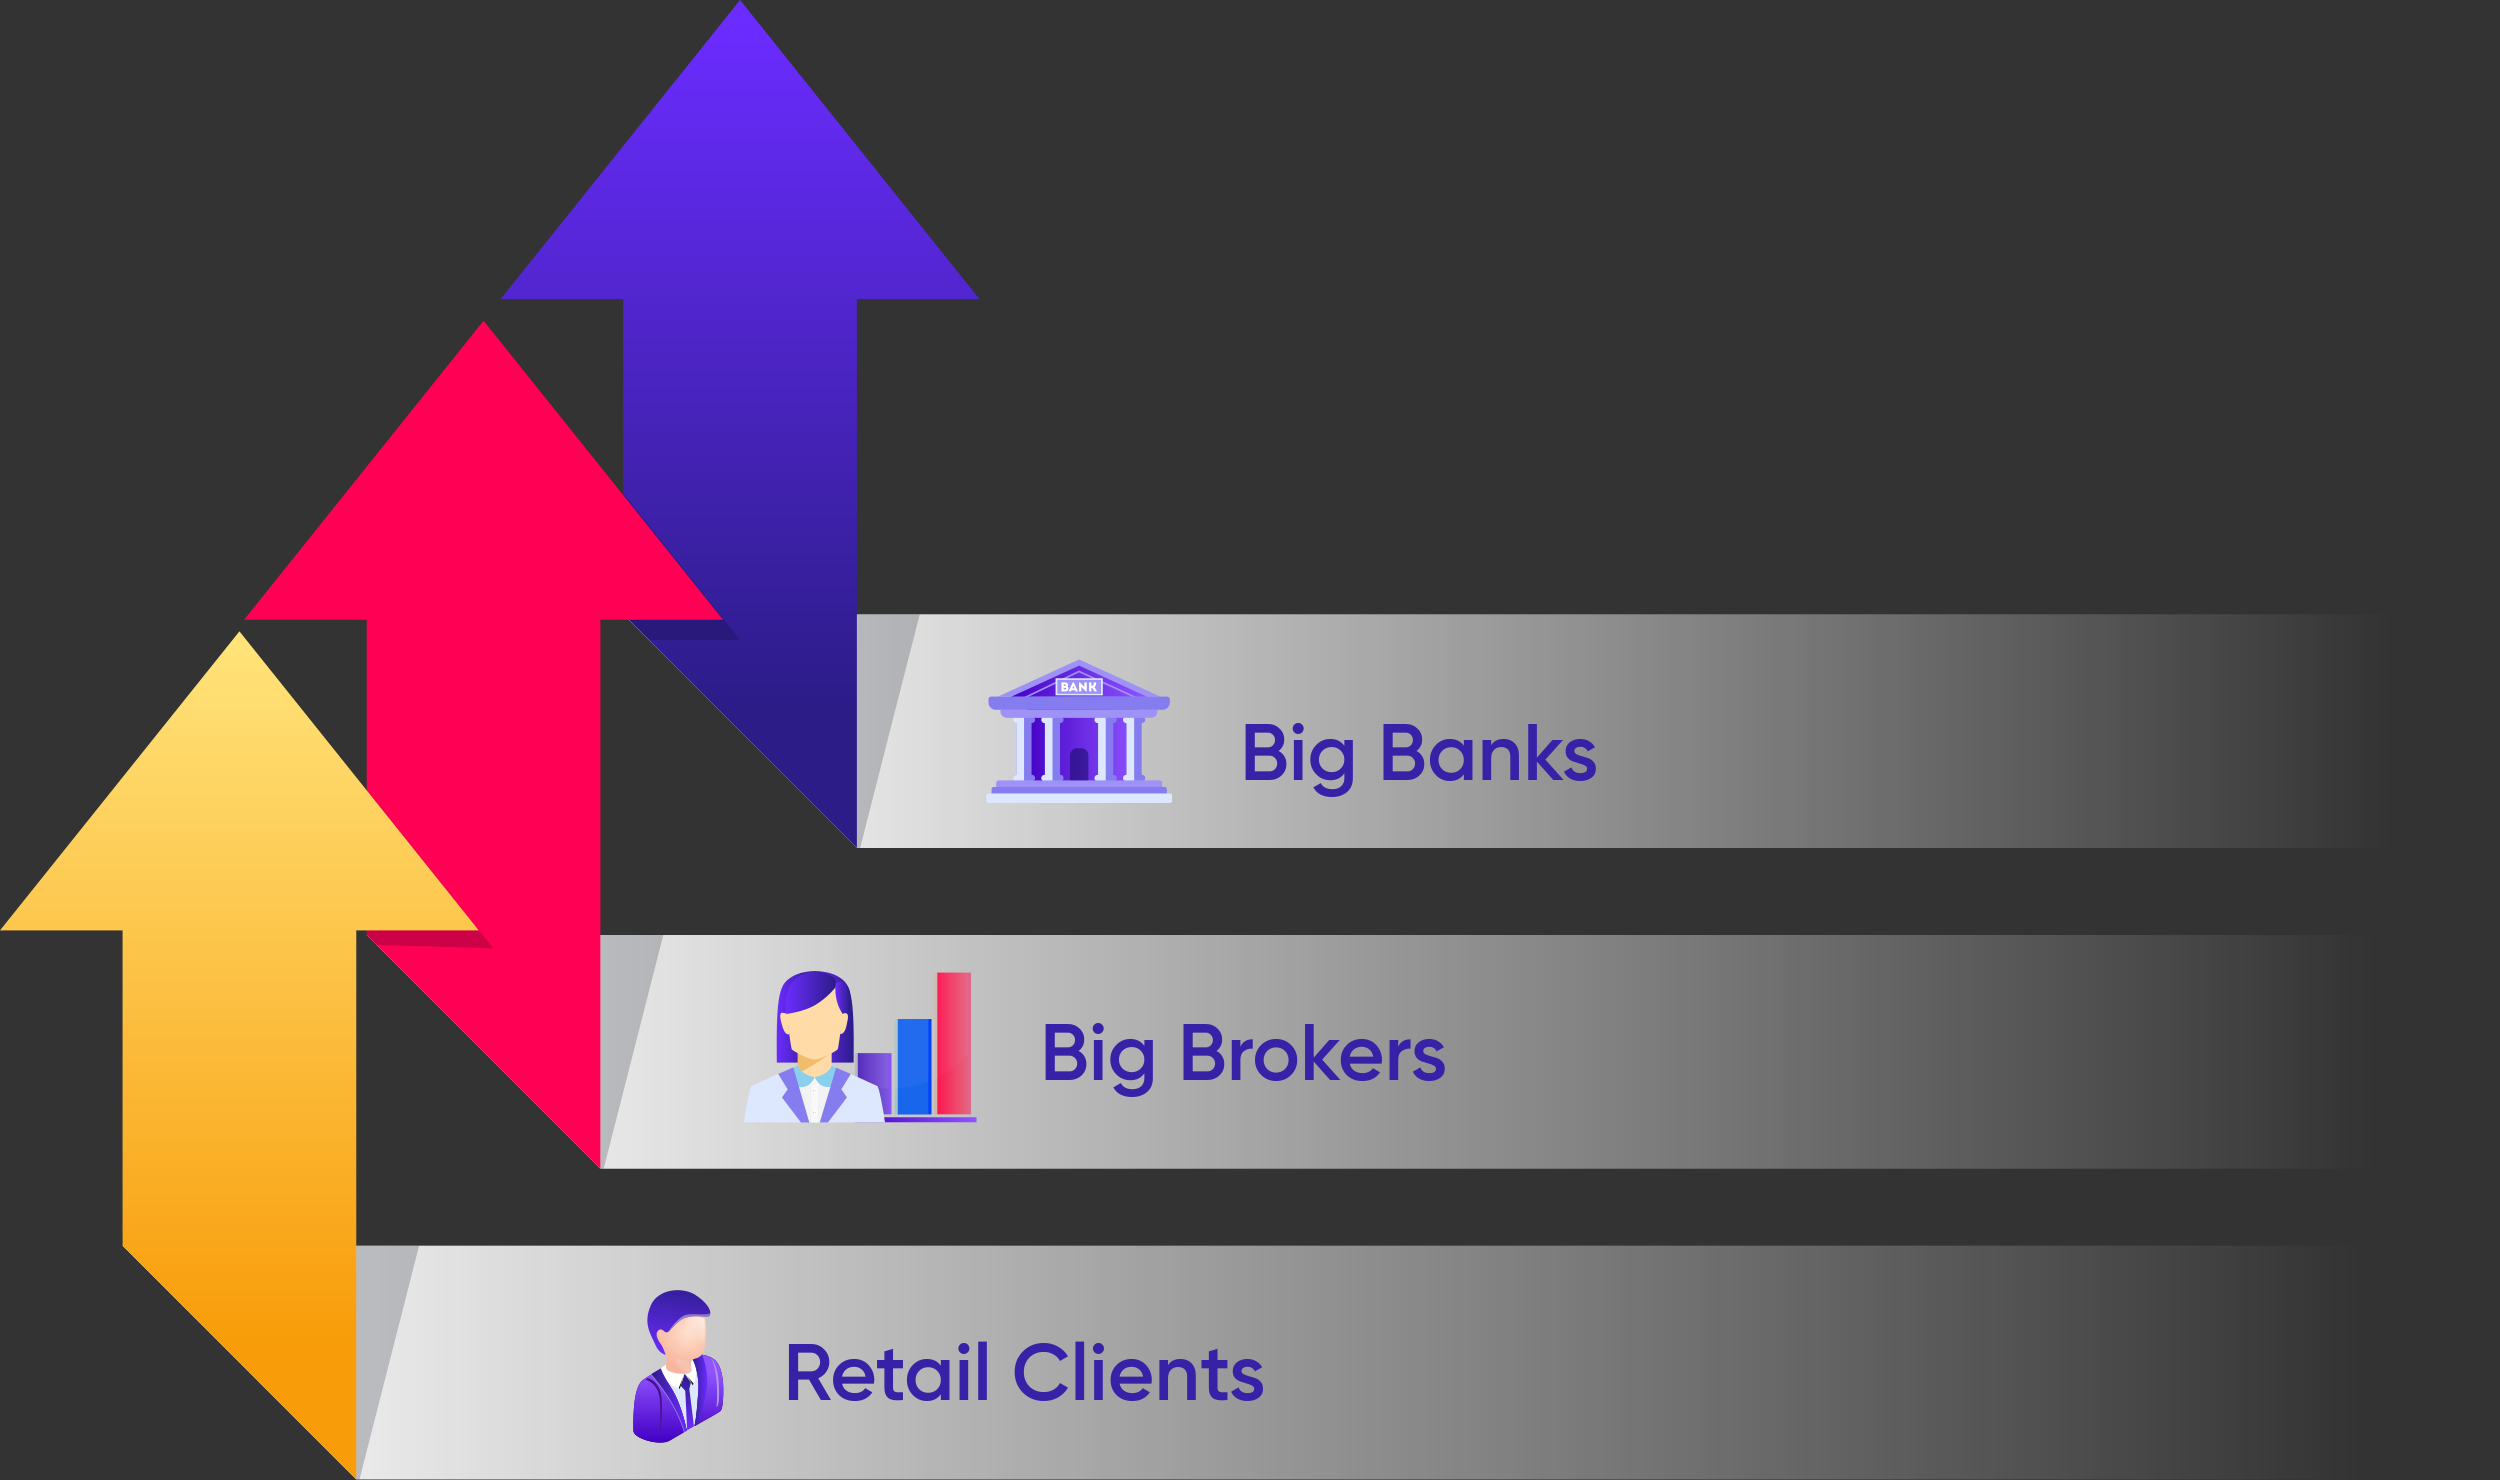
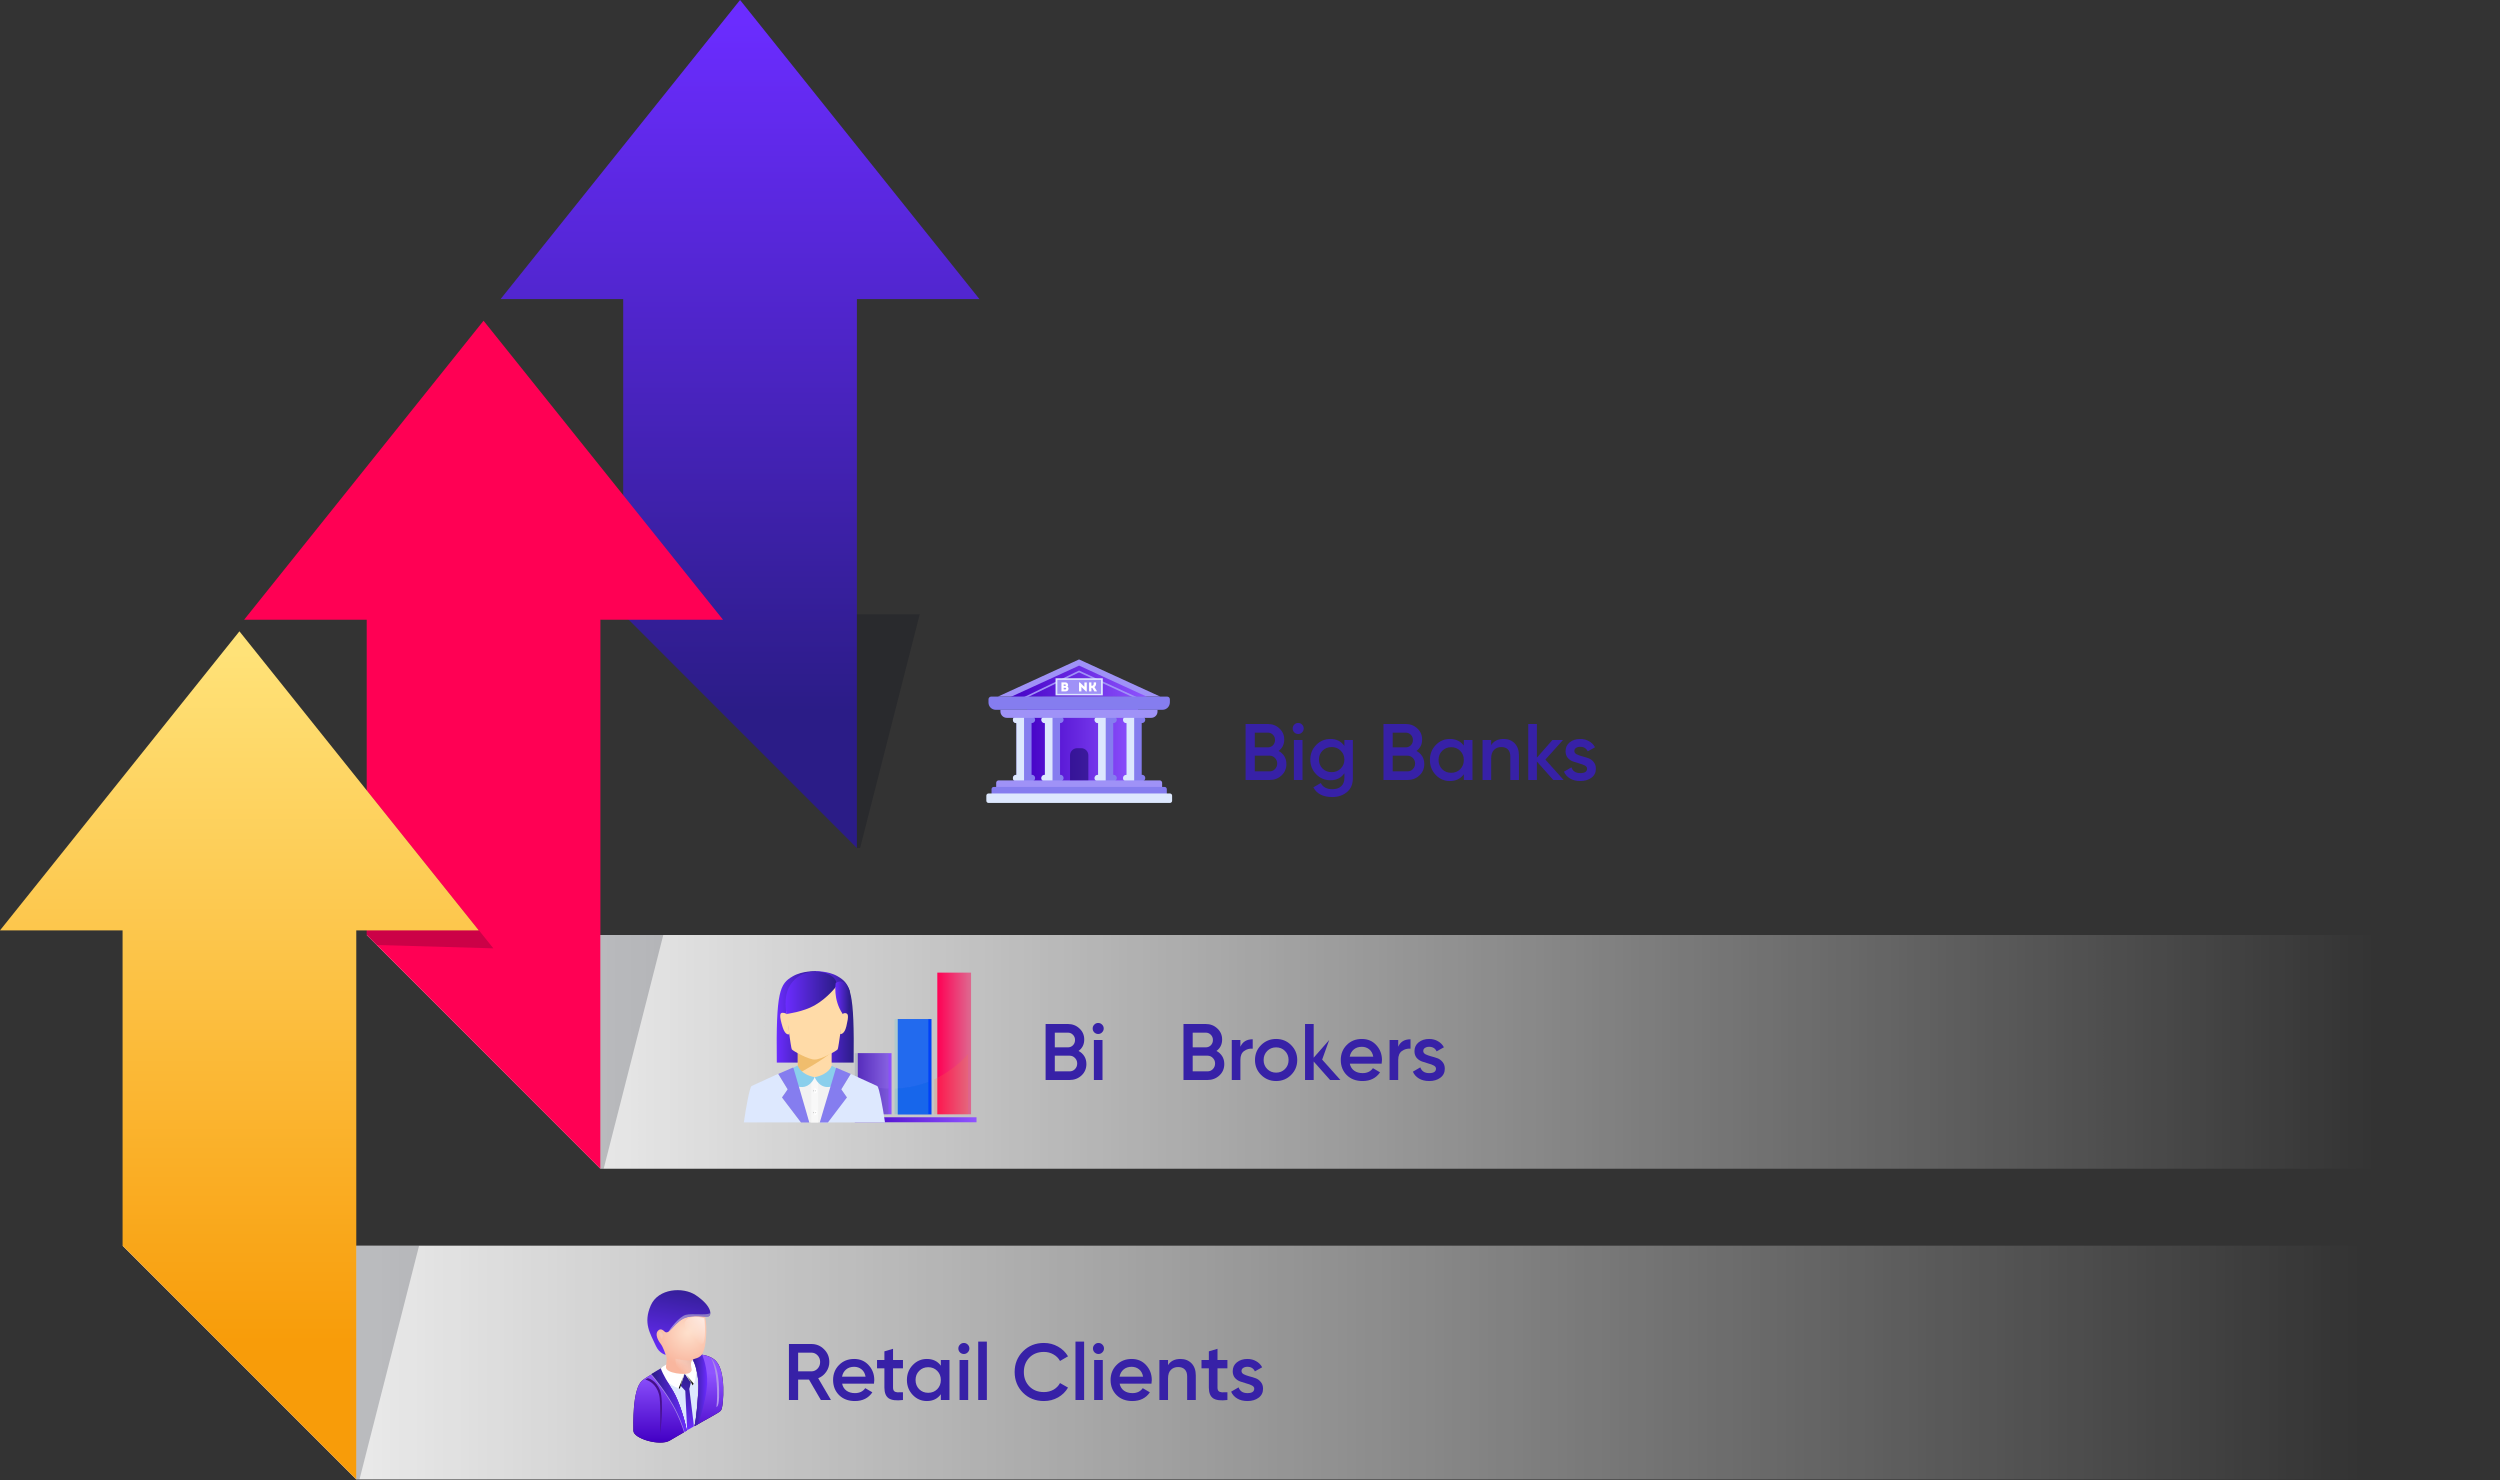
<svg xmlns="http://www.w3.org/2000/svg" width="750" height="444" viewBox="0 0 750 444" fill="none">
  <rect x="0" y="0" width="750" height="444" fill="#333333" stroke="none" />
-   <path d="M750 184.278V254.408H257.071L186.964 184.278H750Z" fill="url(#paint0_linear)" />
  <path d="M293.822 89.714L222.016 0L150.186 89.714H186.962V184.279L257.069 254.409V89.714H293.822Z" fill="url(#paint1_linear)" />
-   <path opacity="0.2" d="M222 192L187 148L188 185L195 192H222Z" fill="#000515" />
  <path opacity="0.2" d="M275.917 184.278H257.071V254.408H258.032L275.917 184.278Z" fill="#000515" />
  <path d="M750.001 280.498V350.628H180.123L110.016 280.498H750.001Z" fill="url(#paint2_linear)" />
  <path d="M216.895 185.911L145.066 96.22L73.237 185.911H110.012V280.499L180.12 350.629V185.911H216.895Z" fill="url(#paint3_linear)" />
  <path opacity="0.2" d="M148 284.5L110 237V280.5L113 283.5L148 284.5Z" fill="#000515" />
  <path opacity="0.2" d="M198.989 280.498H180.121V350.628H181.105L198.989 280.498Z" fill="#000515" />
  <path d="M750 373.7V443.831H106.881L36.773 373.7H750Z" fill="url(#paint4_linear)" />
  <path d="M143.636 279.112L71.829 189.398L0 279.112H36.775V373.699L106.883 443.83V279.112H143.636Z" fill="url(#paint5_linear)" />
  <path opacity="0.2" d="M125.73 373.7H106.884V443.831H107.846L125.73 373.7Z" fill="#000515" />
  <path d="M341.395 210.011H308.196V235.563H341.395V210.011Z" fill="url(#paint6_linear)" />
  <path d="M309.561 232.434H309.471V216.919H309.561C310.097 216.919 310.544 216.472 310.544 215.935C310.544 215.399 310.097 214.952 309.561 214.952H309.471V214.929H304.933V214.952H304.844C304.307 214.952 303.86 215.399 303.86 215.935C303.86 216.472 304.307 216.919 304.844 216.919H304.933V232.434H304.844C304.307 232.434 303.86 232.881 303.86 233.417C303.86 233.954 304.307 234.401 304.844 234.401H304.933V234.893H309.471V234.401H309.561C310.097 234.401 310.544 233.954 310.544 233.417C310.544 232.881 310.097 232.434 309.561 232.434Z" fill="#857DEF" />
  <path d="M307.213 234.893V214.974L304.933 214.951V214.974H304.844C304.307 214.974 303.86 215.421 303.86 215.957C303.86 216.494 304.307 216.941 304.844 216.941H304.933V232.456H304.844C304.307 232.456 303.86 232.903 303.86 233.439C303.86 233.976 304.307 234.423 304.844 234.423H304.933V234.915H307.213V234.893Z" fill="#DDE8FE" />
  <path d="M318.103 232.434H318.013V216.919H318.103C318.639 216.919 319.086 216.472 319.086 215.935C319.086 215.399 318.639 214.952 318.103 214.952H318.013V214.929H313.475V214.952H313.385C312.849 214.952 312.402 215.399 312.402 215.935C312.402 216.472 312.849 216.919 313.385 216.919H313.475V232.434H313.385C312.849 232.434 312.402 232.881 312.402 233.417C312.402 233.954 312.849 234.401 313.385 234.401H313.475V234.893H318.013V234.401H318.103C318.639 234.401 319.086 233.954 319.086 233.417C319.086 232.881 318.639 232.434 318.103 232.434Z" fill="#857DEF" />
  <path d="M315.755 234.893V214.974L313.475 214.951V214.974H313.385C312.849 214.974 312.402 215.421 312.402 215.957C312.402 216.494 312.849 216.941 313.385 216.941H313.475V232.456H313.385C312.849 232.456 312.402 232.903 312.402 233.439C312.402 233.976 312.849 234.423 313.385 234.423H313.475V234.915H315.755V234.893Z" fill="#DDE8FE" />
  <path d="M334.061 232.434H333.972V216.919H334.061C334.598 216.919 335.045 216.472 335.045 215.935C335.045 215.399 334.598 214.952 334.061 214.952H333.972V214.929H329.433V214.952H329.344C328.807 214.952 328.36 215.399 328.36 215.935C328.36 216.472 328.807 216.919 329.344 216.919H329.433V232.434H329.344C328.807 232.434 328.36 232.881 328.36 233.417C328.36 233.954 328.807 234.401 329.344 234.401H329.433V234.893H333.972V234.401H334.061C334.598 234.401 335.045 233.954 335.045 233.417C335.045 232.881 334.598 232.434 334.061 232.434Z" fill="#857DEF" />
  <path d="M331.713 234.892V214.973L329.433 214.951V214.973H329.344C328.807 214.973 328.36 215.42 328.36 215.957C328.36 216.493 328.807 216.941 329.344 216.941H329.433V232.456H329.344C328.807 232.456 328.36 232.903 328.36 233.439C328.36 233.976 328.807 234.423 329.344 234.423H329.433V234.915H331.713V234.892Z" fill="#DDE8FE" />
  <path d="M342.601 232.434H342.512V216.919H342.601C343.138 216.919 343.585 216.472 343.585 215.935C343.585 215.399 343.138 214.952 342.601 214.952H342.512V214.929H337.974V214.952H337.884C337.348 214.952 336.901 215.399 336.901 215.935C336.901 216.472 337.348 216.919 337.884 216.919H337.974V232.434H337.884C337.348 232.434 336.901 232.881 336.901 233.417C336.901 233.954 337.348 234.401 337.884 234.401H337.974V234.893H342.512V234.401H342.601C343.138 234.401 343.585 233.954 343.585 233.417C343.585 232.881 343.16 232.434 342.601 232.434Z" fill="#857DEF" />
  <path d="M340.254 234.893V214.974L337.974 214.951V214.974H337.884C337.348 214.974 336.901 215.421 336.901 215.957C336.901 216.494 337.348 216.941 337.884 216.941H337.974V232.456H337.884C337.348 232.456 336.901 232.903 336.901 233.439C336.901 233.976 337.348 234.423 337.884 234.423H337.974V234.915H340.254V234.893Z" fill="#DDE8FE" />
  <path d="M348.661 238.068H298.853V234.848C298.853 234.446 299.188 234.111 299.59 234.111H347.901C348.304 234.111 348.639 234.446 348.639 234.848V238.068H348.661Z" fill="#9F92F7" />
  <path d="M349.374 238.917H298.134C297.754 238.917 297.463 238.626 297.463 238.246V236.749C297.463 236.369 297.754 236.078 298.134 236.078H349.374C349.754 236.078 350.044 236.369 350.044 236.749V238.246C350.044 238.604 349.731 238.917 349.374 238.917Z" fill="#857DEF" />
  <path d="M350.985 240.884H296.549C296.191 240.884 295.901 240.593 295.901 240.236V238.693C295.901 238.335 296.191 238.045 296.549 238.045H350.985C351.343 238.045 351.634 238.335 351.634 238.693V240.236C351.634 240.593 351.343 240.884 350.985 240.884Z" fill="#DDE8FE" />
  <path d="M345.353 215.354H302.05C300.999 215.354 300.127 214.504 300.127 213.431V212.895H347.254V213.431C347.276 214.504 346.404 215.354 345.353 215.354Z" fill="#9F92F7" />
  <path d="M348.081 208.982L323.714 197.826L299.368 208.982H348.081Z" fill="#9F92F7" />
  <path d="M344.187 209.071L323.732 199.682L303.231 209.071L323.709 208.982L344.187 209.071Z" fill="url(#paint7_linear)" />
  <path d="M341.662 209.988L323.711 201.717L306.564 209.988L306.34 209.541L323.711 201.158L341.886 209.519L341.662 209.988Z" fill="#9F92F7" />
  <path d="M348.748 212.939H298.716C297.509 212.939 296.547 211.955 296.547 210.771V209.787C296.547 209.34 296.905 208.982 297.352 208.982H350.157C350.604 208.982 350.961 209.34 350.961 209.787V210.771C350.917 211.978 349.955 212.939 348.748 212.939Z" fill="#857DEF" />
  <path opacity="0.5" d="M324.361 224.453H323.154C321.969 224.453 321.008 225.414 321.008 226.599V234.088H326.507V226.599C326.507 225.414 325.546 224.453 324.361 224.453Z" fill="#0B0754" />
  <path d="M330.84 203.482H316.667V208.602H330.84V203.482Z" fill="#DDE8FE" />
  <path d="M330.305 203.951H317.205V208.154H330.305V203.951Z" fill="#9F92F7" />
  <path d="M320.219 206.009C320.443 206.121 320.555 206.322 320.555 206.568C320.555 207.037 320.264 207.417 319.705 207.417H318.431V204.712H319.593C320.063 204.712 320.443 205.07 320.443 205.54C320.443 205.718 320.354 205.897 320.219 206.009ZM319.102 205.338V205.785H319.549C319.817 205.785 319.817 205.338 319.549 205.338H319.102ZM319.102 206.344V206.814H319.66C319.929 206.814 319.929 206.344 319.66 206.344H319.102Z" fill="white" />
-   <path d="M322.524 207.082H321.451L321.294 207.417H320.624V207.328L321.831 204.69H322.122L323.351 207.328V207.417H322.681L322.524 207.082ZM321.987 205.785L321.697 206.501H322.3L321.987 205.785Z" fill="white" />
  <path d="M324.422 206.098V207.417C324.176 207.417 323.952 207.417 323.707 207.417V204.712H323.952L325.316 206.053V204.734C325.562 204.734 325.786 204.734 326.032 204.734V207.439H325.786L324.422 206.098Z" fill="white" />
  <path d="M326.728 207.417V204.712C326.952 204.712 327.198 204.712 327.421 204.712V205.74H327.466C328.159 205.74 328.114 205.226 328.114 204.712C328.36 204.712 328.584 204.712 328.83 204.712C328.83 205.271 328.852 205.763 328.316 206.12L329.053 207.305V207.417H328.293L327.69 206.366C327.6 206.389 327.511 206.389 327.421 206.389V207.417C327.198 207.417 326.974 207.417 326.728 207.417Z" fill="white" />
  <path d="M267.465 315.955H257.337V334.287H267.465V315.955Z" fill="url(#paint8_linear)" />
  <path d="M279.45 305.716H269.323V334.331H279.45V305.716Z" fill="#0041F9" />
  <path d="M291.322 291.789H281.195V334.287H291.322V291.789Z" fill="url(#paint9_linear)" />
  <path d="M292.954 335.18H256.425V336.678H292.954V335.18Z" fill="url(#paint10_linear)" />
  <path opacity="0.3" d="M256.425 334.286H266.552V326.574C262.997 326.462 259.577 325.746 256.425 324.517V334.286Z" fill="#60768E" />
  <path opacity="0.3" d="M268.384 334.309H278.511V324.517C275.359 325.746 271.939 326.462 268.384 326.551V334.309Z" fill="#4DBBC9" />
  <path opacity="0.2" d="M280.278 323.78V334.265H290.405V316.224C287.588 319.398 284.145 321.991 280.278 323.78Z" fill="#F5763D" />
  <path opacity="0.3" d="M256.425 315.955V324.517C259.577 325.747 262.997 326.462 266.552 326.574V315.955H256.425Z" fill="#8091A5" />
  <path opacity="0.3" d="M268.384 305.718V326.576C271.939 326.464 275.359 325.771 278.511 324.542V305.718H268.384V305.718Z" fill="#71C9D4" />
-   <path opacity="0.2" d="M290.405 316.246V291.789H280.278V323.803C284.145 321.992 287.588 319.399 290.405 316.246Z" fill="#F79164" />
  <path d="M251.326 292.906C255.171 295.164 256.356 297.288 256.088 318.772H244.574L244.418 291.386C244.418 291.386 248.33 291.14 251.326 292.906Z" fill="url(#paint11_linear)" />
  <path d="M237.801 292.906C233.956 295.164 232.771 297.288 233.039 318.772H244.553L244.709 291.386C244.732 291.386 240.797 291.14 237.801 292.906Z" fill="url(#paint12_linear)" />
  <path d="M244.418 313.785L239.344 311.237V322.727C239.344 322.727 241.311 325.075 244.418 325.075C248.085 325.075 249.493 322.906 249.493 322.906V312.913L244.418 313.785Z" fill="#FFDBA8" />
  <path d="M249.472 315.709C249.472 315.709 247.057 317.944 239.322 322.147L239.345 314.636L249.472 315.709Z" fill="#F0BD6D" />
  <path d="M244.531 293.129C244.487 293.129 244.442 293.129 244.419 293.129C242.497 293.129 234.784 293.599 235.991 304.464C235.991 304.464 237.266 314.323 237.534 314.792C237.802 315.262 242.765 317.989 244.419 317.855C246.074 317.967 251.037 315.262 251.305 314.792C251.573 314.323 252.848 304.464 252.848 304.464C253.764 293.554 246.521 293.129 244.531 293.129Z" fill="#FFDBA8" />
  <path d="M236.773 310.277C236.773 310.277 235.633 310.813 234.806 308.198C233.777 304.889 233.889 303.838 234.716 303.838C235.991 303.838 236.348 304.621 236.348 304.621L236.773 310.277Z" fill="#FFDBA8" />
  <path d="M244.688 291.385C244.643 291.385 244.598 291.385 244.553 291.385C244.509 291.385 244.464 291.385 244.397 291.385C242.206 291.407 234.069 293.062 235.946 304.195C235.946 304.195 240.954 303.569 244.397 301.602C248.332 299.366 250.925 295.856 250.925 295.856C251.461 292.503 246.722 291.385 244.688 291.385Z" fill="url(#paint13_linear)" />
  <path d="M245.939 336.747H242.809C242.809 336.747 237.444 327 237.466 326.15C237.488 325.301 244.419 323.177 244.419 323.177C244.419 323.177 249.985 323.199 250.768 323.49C252.645 324.183 248.778 333.595 245.939 336.747Z" fill="#F2F2F2" />
  <path d="M250.723 294.874C250.723 294.874 249.806 299.792 252.802 304.174C255.775 308.555 254.881 297.176 254.881 297.176C254.881 297.176 253.674 293.13 250.723 294.874Z" fill="url(#paint14_linear)" />
  <path d="M252.041 310.209C252.041 310.209 253.293 310.522 253.919 307.84C254.656 304.754 254.5 304.084 253.673 303.95C252.957 303.838 252.197 304.598 252.197 304.598L252.041 310.209Z" fill="#FFDBA8" />
  <path d="M245.466 323.153H243.365V336.723H245.466V323.153Z" fill="#F8F8F8" />
  <path d="M249.491 319.756C249.491 319.756 248.753 322.304 244.416 323.154C244.416 323.154 245.981 327.379 250.095 325.747C254.365 324.071 252.263 320.807 249.491 319.756Z" fill="#8ACFEC" />
  <path d="M239.32 319.666C239.32 319.666 240.035 322.304 244.395 323.154C244.395 323.154 242.83 327.379 238.716 325.747C234.446 324.07 236.57 320.717 239.32 319.666Z" fill="#8ACFEC" />
  <path d="M234.604 329.235L235.722 327.603L236.281 326.798L234.224 323.423L233.464 322.171L233.441 322.148C233.441 322.148 225.46 325.792 225.438 325.815C224.879 326.441 223.828 331.94 223.158 336.724H240.282L234.604 329.235Z" fill="#DDE8FE" />
  <path d="M254.074 329.235L245.937 336.746H265.498C264.805 331.962 263.777 326.44 263.218 325.837C263.195 325.814 255.214 322.17 255.214 322.17L252.398 326.82L254.074 329.235Z" fill="#DDE8FE" />
  <path d="M236.301 326.798L235.742 327.625L234.602 329.234L240.303 336.746H242.784L241.913 333.683L238.894 323.333L237.978 320.225L233.484 322.17L234.244 323.444L236.301 326.798Z" fill="#857DEF" />
  <path d="M254.074 329.235L252.375 326.798L255.214 322.17L250.833 320.315L249.938 323.333L247.055 332.946L245.937 336.746H248.374L254.074 329.235Z" fill="#857DEF" />
  <path d="M243.57 327.245C243.57 327.67 243.928 328.028 244.353 328.028V326.463C243.906 326.463 243.57 326.82 243.57 327.245Z" fill="#F7F7F7" />
  <path d="M244.35 326.463V328.028C244.35 328.028 244.35 328.028 244.373 328.028C244.797 328.028 245.155 327.67 245.155 327.245C245.133 326.798 244.775 326.463 244.35 326.463Z" fill="white" />
  <path d="M244.241 327.245C244.241 327.334 244.174 327.424 244.062 327.424C243.973 327.424 243.883 327.357 243.883 327.245C243.883 327.155 243.95 327.066 244.062 327.066C244.152 327.066 244.241 327.155 244.241 327.245Z" fill="#C9C9C9" />
  <path d="M244.844 327.245C244.844 327.334 244.777 327.423 244.665 327.423C244.576 327.423 244.486 327.356 244.486 327.245C244.486 327.155 244.553 327.066 244.665 327.066C244.777 327.066 244.844 327.155 244.844 327.245Z" fill="#D4D4D4" />
  <path d="M243.57 333.816C243.57 334.241 243.928 334.599 244.353 334.599V333.034C243.928 333.011 243.57 333.369 243.57 333.816Z" fill="#F7F7F7" />
  <path d="M244.35 333.012V334.577C244.35 334.577 244.35 334.577 244.373 334.577C244.797 334.577 245.155 334.219 245.155 333.795C245.133 333.37 244.797 333.012 244.35 333.012Z" fill="white" />
  <path d="M244.241 333.794C244.241 333.883 244.174 333.972 244.062 333.972C243.973 333.972 243.883 333.905 243.883 333.794C243.883 333.704 243.95 333.615 244.062 333.615C244.152 333.637 244.241 333.704 244.241 333.794Z" fill="#C9C9C9" />
  <path d="M244.867 333.794C244.867 333.883 244.8 333.972 244.688 333.972C244.598 333.972 244.509 333.905 244.509 333.794C244.509 333.704 244.576 333.615 244.688 333.615C244.777 333.615 244.867 333.704 244.867 333.794Z" fill="#D4D4D4" />
  <path d="M383.568 225.288C384.304 225.672 384.88 226.2 385.296 226.872C385.712 227.544 385.92 228.32 385.92 229.2C385.92 230.576 385.432 231.72 384.456 232.632C383.48 233.544 382.288 234 380.88 234H373.68V217.2H380.352C381.728 217.2 382.888 217.648 383.832 218.544C384.792 219.424 385.272 220.528 385.272 221.856C385.272 223.312 384.704 224.456 383.568 225.288ZM380.352 219.792H376.44V224.208H380.352C380.96 224.208 381.472 224 381.888 223.584C382.304 223.152 382.512 222.624 382.512 222C382.512 221.376 382.304 220.856 381.888 220.44C381.472 220.008 380.96 219.792 380.352 219.792ZM380.88 231.408C381.52 231.408 382.056 231.184 382.488 230.736C382.936 230.272 383.16 229.712 383.16 229.056C383.16 228.4 382.936 227.848 382.488 227.4C382.056 226.936 381.52 226.704 380.88 226.704H376.44V231.408H380.88Z" fill="#3721A7" />
  <path d="M390.609 219.72C390.289 220.04 389.905 220.2 389.457 220.2C389.009 220.2 388.617 220.04 388.281 219.72C387.961 219.384 387.801 218.992 387.801 218.544C387.801 218.096 387.961 217.712 388.281 217.392C388.601 217.056 388.993 216.888 389.457 216.888C389.921 216.888 390.313 217.056 390.633 217.392C390.953 217.712 391.113 218.096 391.113 218.544C391.113 218.992 390.945 219.384 390.609 219.72ZM388.161 234V222H390.753V234H388.161Z" fill="#3721A7" />
  <path d="M403.314 222H405.858V233.448C405.858 235.272 405.258 236.672 404.058 237.648C402.858 238.624 401.402 239.112 399.69 239.112C396.922 239.112 395.026 238.144 394.002 236.208L396.234 234.912C396.858 236.144 398.026 236.76 399.738 236.76C400.858 236.76 401.73 236.464 402.354 235.872C402.994 235.296 403.314 234.488 403.314 233.448V231.984C402.338 233.376 400.946 234.072 399.138 234.072C397.442 234.072 396.01 233.472 394.842 232.272C393.674 231.056 393.09 229.592 393.09 227.88C393.09 226.168 393.674 224.712 394.842 223.512C396.01 222.296 397.442 221.688 399.138 221.688C400.946 221.688 402.338 222.384 403.314 223.776V222ZM396.762 230.568C397.498 231.288 398.41 231.648 399.498 231.648C400.586 231.648 401.49 231.288 402.21 230.568C402.946 229.848 403.314 228.952 403.314 227.88C403.314 226.808 402.946 225.912 402.21 225.192C401.49 224.472 400.586 224.112 399.498 224.112C398.41 224.112 397.498 224.472 396.762 225.192C396.042 225.912 395.682 226.808 395.682 227.88C395.682 228.952 396.042 229.848 396.762 230.568Z" fill="#3721A7" />
  <path d="M424.935 225.288C425.671 225.672 426.247 226.2 426.663 226.872C427.079 227.544 427.287 228.32 427.287 229.2C427.287 230.576 426.799 231.72 425.823 232.632C424.847 233.544 423.655 234 422.247 234H415.047V217.2H421.719C423.095 217.2 424.255 217.648 425.199 218.544C426.159 219.424 426.639 220.528 426.639 221.856C426.639 223.312 426.071 224.456 424.935 225.288ZM421.719 219.792H417.807V224.208H421.719C422.327 224.208 422.839 224 423.255 223.584C423.671 223.152 423.879 222.624 423.879 222C423.879 221.376 423.671 220.856 423.255 220.44C422.839 220.008 422.327 219.792 421.719 219.792ZM422.247 231.408C422.887 231.408 423.423 231.184 423.855 230.736C424.303 230.272 424.527 229.712 424.527 229.056C424.527 228.4 424.303 227.848 423.855 227.4C423.423 226.936 422.887 226.704 422.247 226.704H417.807V231.408H422.247Z" fill="#3721A7" />
  <path d="M439.149 222H441.741V234H439.149V232.272C438.173 233.632 436.773 234.312 434.949 234.312C433.301 234.312 431.893 233.704 430.725 232.488C429.557 231.256 428.973 229.76 428.973 228C428.973 226.224 429.557 224.728 430.725 223.512C431.893 222.296 433.301 221.688 434.949 221.688C436.773 221.688 438.173 222.36 439.149 223.704V222ZM432.645 230.76C433.365 231.48 434.269 231.84 435.357 231.84C436.445 231.84 437.349 231.48 438.069 230.76C438.789 230.024 439.149 229.104 439.149 228C439.149 226.896 438.789 225.984 438.069 225.264C437.349 224.528 436.445 224.16 435.357 224.16C434.269 224.16 433.365 224.528 432.645 225.264C431.925 225.984 431.565 226.896 431.565 228C431.565 229.104 431.925 230.024 432.645 230.76Z" fill="#3721A7" />
  <path d="M451.074 221.688C452.45 221.688 453.562 222.128 454.41 223.008C455.258 223.888 455.682 225.096 455.682 226.632V234H453.09V226.896C453.09 226 452.85 225.312 452.37 224.832C451.89 224.352 451.234 224.112 450.402 224.112C449.49 224.112 448.754 224.4 448.194 224.976C447.634 225.536 447.354 226.4 447.354 227.568V234H444.762V222H447.354V223.536C448.138 222.304 449.378 221.688 451.074 221.688Z" fill="#3721A7" />
  <path d="M469.081 234H465.985L461.065 228.456V234H458.473V217.2H461.065V227.304L465.721 222H468.889L463.609 227.88L469.081 234Z" fill="#3721A7" />
  <path d="M472.309 225.312C472.309 225.712 472.525 226.032 472.957 226.272C473.405 226.496 473.941 226.696 474.565 226.872C475.205 227.032 475.845 227.224 476.485 227.448C477.125 227.672 477.661 228.056 478.093 228.6C478.541 229.128 478.765 229.8 478.765 230.616C478.765 231.768 478.317 232.672 477.421 233.328C476.541 233.984 475.429 234.312 474.085 234.312C472.901 234.312 471.885 234.064 471.037 233.568C470.189 233.072 469.573 232.384 469.189 231.504L471.421 230.208C471.837 231.36 472.725 231.936 474.085 231.936C475.445 231.936 476.125 231.488 476.125 230.592C476.125 230.208 475.901 229.896 475.453 229.656C475.021 229.416 474.485 229.216 473.845 229.056C473.221 228.88 472.589 228.68 471.949 228.456C471.309 228.232 470.765 227.864 470.317 227.352C469.885 226.824 469.669 226.16 469.669 225.36C469.669 224.256 470.085 223.368 470.917 222.696C471.765 222.024 472.813 221.688 474.061 221.688C475.053 221.688 475.933 221.912 476.701 222.36C477.485 222.792 478.085 223.4 478.501 224.184L476.317 225.408C475.901 224.496 475.149 224.04 474.061 224.04C473.565 224.04 473.149 224.152 472.813 224.376C472.477 224.584 472.309 224.896 472.309 225.312Z" fill="#3721A7" />
  <path d="M323.568 315.288C324.304 315.672 324.88 316.2 325.296 316.872C325.712 317.544 325.92 318.32 325.92 319.2C325.92 320.576 325.432 321.72 324.456 322.632C323.48 323.544 322.288 324 320.88 324H313.68V307.2H320.352C321.728 307.2 322.888 307.648 323.832 308.544C324.792 309.424 325.272 310.528 325.272 311.856C325.272 313.312 324.704 314.456 323.568 315.288ZM320.352 309.792H316.44V314.208H320.352C320.96 314.208 321.472 314 321.888 313.584C322.304 313.152 322.512 312.624 322.512 312C322.512 311.376 322.304 310.856 321.888 310.44C321.472 310.008 320.96 309.792 320.352 309.792ZM320.88 321.408C321.52 321.408 322.056 321.184 322.488 320.736C322.936 320.272 323.16 319.712 323.16 319.056C323.16 318.4 322.936 317.848 322.488 317.4C322.056 316.936 321.52 316.704 320.88 316.704H316.44V321.408H320.88Z" fill="#3721A7" />
  <path d="M330.609 309.72C330.289 310.04 329.905 310.2 329.457 310.2C329.009 310.2 328.617 310.04 328.281 309.72C327.961 309.384 327.801 308.992 327.801 308.544C327.801 308.096 327.961 307.712 328.281 307.392C328.601 307.056 328.993 306.888 329.457 306.888C329.921 306.888 330.313 307.056 330.633 307.392C330.953 307.712 331.113 308.096 331.113 308.544C331.113 308.992 330.945 309.384 330.609 309.72ZM328.161 324V312H330.753V324H328.161Z" fill="#3721A7" />
-   <path d="M343.314 312H345.858V323.448C345.858 325.272 345.258 326.672 344.058 327.648C342.858 328.624 341.402 329.112 339.69 329.112C336.922 329.112 335.026 328.144 334.002 326.208L336.234 324.912C336.858 326.144 338.026 326.76 339.738 326.76C340.858 326.76 341.73 326.464 342.354 325.872C342.994 325.296 343.314 324.488 343.314 323.448V321.984C342.338 323.376 340.946 324.072 339.138 324.072C337.442 324.072 336.01 323.472 334.842 322.272C333.674 321.056 333.09 319.592 333.09 317.88C333.09 316.168 333.674 314.712 334.842 313.512C336.01 312.296 337.442 311.688 339.138 311.688C340.946 311.688 342.338 312.384 343.314 313.776V312ZM336.762 320.568C337.498 321.288 338.41 321.648 339.498 321.648C340.586 321.648 341.49 321.288 342.21 320.568C342.946 319.848 343.314 318.952 343.314 317.88C343.314 316.808 342.946 315.912 342.21 315.192C341.49 314.472 340.586 314.112 339.498 314.112C338.41 314.112 337.498 314.472 336.762 315.192C336.042 315.912 335.682 316.808 335.682 317.88C335.682 318.952 336.042 319.848 336.762 320.568Z" fill="#3721A7" />
  <path d="M364.935 315.288C365.671 315.672 366.247 316.2 366.663 316.872C367.079 317.544 367.287 318.32 367.287 319.2C367.287 320.576 366.799 321.72 365.823 322.632C364.847 323.544 363.655 324 362.247 324H355.047V307.2H361.719C363.095 307.2 364.255 307.648 365.199 308.544C366.159 309.424 366.639 310.528 366.639 311.856C366.639 313.312 366.071 314.456 364.935 315.288ZM361.719 309.792H357.807V314.208H361.719C362.327 314.208 362.839 314 363.255 313.584C363.671 313.152 363.879 312.624 363.879 312C363.879 311.376 363.671 310.856 363.255 310.44C362.839 310.008 362.327 309.792 361.719 309.792ZM362.247 321.408C362.887 321.408 363.423 321.184 363.855 320.736C364.303 320.272 364.527 319.712 364.527 319.056C364.527 318.4 364.303 317.848 363.855 317.4C363.423 316.936 362.887 316.704 362.247 316.704H357.807V321.408H362.247Z" fill="#3721A7" />
  <path d="M372.12 314.016C372.776 312.528 374.008 311.784 375.816 311.784V314.592C374.824 314.528 373.96 314.768 373.224 315.312C372.488 315.84 372.12 316.72 372.12 317.952V324H369.528V312H372.12V314.016Z" fill="#3721A7" />
  <path d="M382.832 324.312C381.072 324.312 379.576 323.704 378.344 322.488C377.112 321.272 376.496 319.776 376.496 318C376.496 316.224 377.112 314.728 378.344 313.512C379.576 312.296 381.072 311.688 382.832 311.688C384.608 311.688 386.104 312.296 387.32 313.512C388.552 314.728 389.168 316.224 389.168 318C389.168 319.776 388.552 321.272 387.32 322.488C386.104 323.704 384.608 324.312 382.832 324.312ZM380.168 320.712C380.888 321.432 381.776 321.792 382.832 321.792C383.888 321.792 384.776 321.432 385.496 320.712C386.216 319.992 386.576 319.088 386.576 318C386.576 316.912 386.216 316.008 385.496 315.288C384.776 314.568 383.888 314.208 382.832 314.208C381.776 314.208 380.888 314.568 380.168 315.288C379.448 316.008 379.088 316.912 379.088 318C379.088 319.088 379.448 319.992 380.168 320.712Z" fill="#3721A7" />
-   <path d="M402.12 324H399.024L394.104 318.456V324H391.512V307.2H394.104V317.304L398.76 312H401.928L396.648 317.88L402.12 324Z" fill="#3721A7" />
+   <path d="M402.12 324H399.024L394.104 318.456V324H391.512V307.2H394.104V317.304L398.76 312L396.648 317.88L402.12 324Z" fill="#3721A7" />
  <path d="M404.943 319.104C405.135 320.016 405.575 320.72 406.263 321.216C406.951 321.696 407.791 321.936 408.783 321.936C410.159 321.936 411.191 321.44 411.879 320.448L414.015 321.696C412.831 323.44 411.079 324.312 408.759 324.312C406.807 324.312 405.231 323.72 404.031 322.536C402.831 321.336 402.231 319.824 402.231 318C402.231 316.208 402.823 314.712 404.007 313.512C405.191 312.296 406.711 311.688 408.567 311.688C410.327 311.688 411.767 312.304 412.887 313.536C414.023 314.768 414.591 316.264 414.591 318.024C414.591 318.296 414.559 318.656 414.495 319.104H404.943ZM404.919 316.992H411.975C411.799 316.016 411.391 315.28 410.751 314.784C410.127 314.288 409.391 314.04 408.543 314.04C407.583 314.04 406.783 314.304 406.143 314.832C405.503 315.36 405.095 316.08 404.919 316.992Z" fill="#3721A7" />
  <path d="M419.464 314.016C420.12 312.528 421.352 311.784 423.16 311.784V314.592C422.168 314.528 421.304 314.768 420.568 315.312C419.832 315.84 419.464 316.72 419.464 317.952V324H416.872V312H419.464V314.016Z" fill="#3721A7" />
  <path d="M426.981 315.312C426.981 315.712 427.197 316.032 427.629 316.272C428.077 316.496 428.613 316.696 429.237 316.872C429.877 317.032 430.517 317.224 431.157 317.448C431.797 317.672 432.333 318.056 432.765 318.6C433.213 319.128 433.437 319.8 433.437 320.616C433.437 321.768 432.989 322.672 432.093 323.328C431.213 323.984 430.101 324.312 428.757 324.312C427.573 324.312 426.557 324.064 425.709 323.568C424.861 323.072 424.245 322.384 423.861 321.504L426.093 320.208C426.509 321.36 427.397 321.936 428.757 321.936C430.117 321.936 430.797 321.488 430.797 320.592C430.797 320.208 430.573 319.896 430.125 319.656C429.693 319.416 429.157 319.216 428.517 319.056C427.893 318.88 427.261 318.68 426.621 318.456C425.981 318.232 425.437 317.864 424.989 317.352C424.557 316.824 424.341 316.16 424.341 315.36C424.341 314.256 424.757 313.368 425.589 312.696C426.437 312.024 427.485 311.688 428.733 311.688C429.725 311.688 430.605 311.912 431.373 312.36C432.157 312.792 432.757 313.4 433.173 314.184L430.989 315.408C430.573 314.496 429.821 314.04 428.733 314.04C428.237 314.04 427.821 314.152 427.485 314.376C427.149 314.584 426.981 314.896 426.981 315.312Z" fill="#3721A7" />
  <path d="M246.256 420L242.704 413.88H239.44V420H236.68V403.2H243.4C244.904 403.2 246.176 403.728 247.216 404.784C248.272 405.824 248.8 407.096 248.8 408.6C248.8 409.672 248.488 410.656 247.864 411.552C247.256 412.432 246.456 413.072 245.464 413.472L249.28 420H246.256ZM239.44 405.792V411.408H243.4C244.136 411.408 244.76 411.136 245.272 410.592C245.784 410.048 246.04 409.384 246.04 408.6C246.04 407.816 245.784 407.152 245.272 406.608C244.76 406.064 244.136 405.792 243.4 405.792H239.44Z" fill="#3721A7" />
  <path d="M252.638 415.104C252.83 416.016 253.27 416.72 253.958 417.216C254.646 417.696 255.486 417.936 256.478 417.936C257.854 417.936 258.886 417.44 259.574 416.448L261.71 417.696C260.526 419.44 258.774 420.312 256.454 420.312C254.502 420.312 252.926 419.72 251.726 418.536C250.526 417.336 249.926 415.824 249.926 414C249.926 412.208 250.518 410.712 251.702 409.512C252.886 408.296 254.406 407.688 256.262 407.688C258.022 407.688 259.462 408.304 260.582 409.536C261.718 410.768 262.286 412.264 262.286 414.024C262.286 414.296 262.254 414.656 262.19 415.104H252.638ZM252.614 412.992H259.67C259.494 412.016 259.086 411.28 258.446 410.784C257.822 410.288 257.086 410.04 256.238 410.04C255.278 410.04 254.478 410.304 253.838 410.832C253.198 411.36 252.79 412.08 252.614 412.992Z" fill="#3721A7" />
  <path d="M270.888 410.496H267.912V416.256C267.912 416.752 268.024 417.112 268.248 417.336C268.472 417.544 268.8 417.664 269.232 417.696C269.68 417.712 270.232 417.704 270.888 417.672V420C268.904 420.24 267.48 420.072 266.616 419.496C265.752 418.904 265.32 417.824 265.32 416.256V410.496H263.112V408H265.32V405.408L267.912 404.64V408H270.888V410.496Z" fill="#3721A7" />
  <path d="M282.251 408H284.843V420H282.251V418.272C281.275 419.632 279.875 420.312 278.051 420.312C276.403 420.312 274.995 419.704 273.827 418.488C272.659 417.256 272.075 415.76 272.075 414C272.075 412.224 272.659 410.728 273.827 409.512C274.995 408.296 276.403 407.688 278.051 407.688C279.875 407.688 281.275 408.36 282.251 409.704V408ZM275.747 416.76C276.467 417.48 277.371 417.84 278.459 417.84C279.547 417.84 280.451 417.48 281.171 416.76C281.891 416.024 282.251 415.104 282.251 414C282.251 412.896 281.891 411.984 281.171 411.264C280.451 410.528 279.547 410.16 278.459 410.16C277.371 410.16 276.467 410.528 275.747 411.264C275.027 411.984 274.667 412.896 274.667 414C274.667 415.104 275.027 416.024 275.747 416.76Z" fill="#3721A7" />
  <path d="M290.312 405.72C289.992 406.04 289.608 406.2 289.16 406.2C288.712 406.2 288.32 406.04 287.984 405.72C287.664 405.384 287.504 404.992 287.504 404.544C287.504 404.096 287.664 403.712 287.984 403.392C288.304 403.056 288.696 402.888 289.16 402.888C289.624 402.888 290.016 403.056 290.336 403.392C290.656 403.712 290.816 404.096 290.816 404.544C290.816 404.992 290.648 405.384 290.312 405.72ZM287.864 420V408H290.456V420H287.864Z" fill="#3721A7" />
  <path d="M293.465 420V402.48H296.057V420H293.465Z" fill="#3721A7" />
  <path d="M313.179 420.312C310.651 420.312 308.555 419.48 306.891 417.816C305.227 416.136 304.395 414.064 304.395 411.6C304.395 409.136 305.227 407.072 306.891 405.408C308.555 403.728 310.651 402.888 313.179 402.888C314.699 402.888 316.099 403.248 317.379 403.968C318.675 404.688 319.683 405.664 320.403 406.896L318.003 408.288C317.555 407.456 316.899 406.8 316.035 406.32C315.187 405.824 314.235 405.576 313.179 405.576C311.387 405.576 309.931 406.144 308.811 407.28C307.707 408.416 307.155 409.856 307.155 411.6C307.155 413.344 307.707 414.784 308.811 415.92C309.931 417.056 311.387 417.624 313.179 417.624C314.235 417.624 315.195 417.384 316.059 416.904C316.923 416.408 317.571 415.744 318.003 414.912L320.403 416.28C319.699 417.512 318.699 418.496 317.403 419.232C316.123 419.952 314.715 420.312 313.179 420.312Z" fill="#3721A7" />
  <path d="M322.645 420V402.48H325.237V420H322.645Z" fill="#3721A7" />
  <path d="M330.695 405.72C330.375 406.04 329.991 406.2 329.543 406.2C329.095 406.2 328.703 406.04 328.367 405.72C328.047 405.384 327.887 404.992 327.887 404.544C327.887 404.096 328.047 403.712 328.367 403.392C328.687 403.056 329.079 402.888 329.543 402.888C330.007 402.888 330.399 403.056 330.719 403.392C331.039 403.712 331.199 404.096 331.199 404.544C331.199 404.992 331.031 405.384 330.695 405.72ZM328.247 420V408H330.839V420H328.247Z" fill="#3721A7" />
  <path d="M335.888 415.104C336.08 416.016 336.52 416.72 337.208 417.216C337.896 417.696 338.736 417.936 339.728 417.936C341.104 417.936 342.136 417.44 342.824 416.448L344.96 417.696C343.776 419.44 342.024 420.312 339.704 420.312C337.752 420.312 336.176 419.72 334.976 418.536C333.776 417.336 333.176 415.824 333.176 414C333.176 412.208 333.768 410.712 334.952 409.512C336.136 408.296 337.656 407.688 339.512 407.688C341.272 407.688 342.712 408.304 343.832 409.536C344.968 410.768 345.536 412.264 345.536 414.024C345.536 414.296 345.504 414.656 345.44 415.104H335.888ZM335.864 412.992H342.92C342.744 412.016 342.336 411.28 341.696 410.784C341.072 410.288 340.336 410.04 339.488 410.04C338.528 410.04 337.728 410.304 337.088 410.832C336.448 411.36 336.04 412.08 335.864 412.992Z" fill="#3721A7" />
  <path d="M354.129 407.688C355.505 407.688 356.617 408.128 357.465 409.008C358.313 409.888 358.737 411.096 358.737 412.632V420H356.145V412.896C356.145 412 355.905 411.312 355.425 410.832C354.945 410.352 354.289 410.112 353.457 410.112C352.545 410.112 351.809 410.4 351.249 410.976C350.689 411.536 350.409 412.4 350.409 413.568V420H347.817V408H350.409V409.536C351.193 408.304 352.433 407.688 354.129 407.688Z" fill="#3721A7" />
  <path d="M368.224 410.496H365.248V416.256C365.248 416.752 365.36 417.112 365.584 417.336C365.808 417.544 366.136 417.664 366.568 417.696C367.016 417.712 367.568 417.704 368.224 417.672V420C366.24 420.24 364.816 420.072 363.952 419.496C363.088 418.904 362.656 417.824 362.656 416.256V410.496H360.448V408H362.656V405.408L365.248 404.64V408H368.224V410.496Z" fill="#3721A7" />
  <path d="M372.457 411.312C372.457 411.712 372.673 412.032 373.105 412.272C373.553 412.496 374.089 412.696 374.713 412.872C375.353 413.032 375.993 413.224 376.633 413.448C377.273 413.672 377.809 414.056 378.241 414.6C378.689 415.128 378.913 415.8 378.913 416.616C378.913 417.768 378.465 418.672 377.569 419.328C376.689 419.984 375.577 420.312 374.233 420.312C373.049 420.312 372.033 420.064 371.185 419.568C370.337 419.072 369.721 418.384 369.337 417.504L371.569 416.208C371.985 417.36 372.873 417.936 374.233 417.936C375.593 417.936 376.273 417.488 376.273 416.592C376.273 416.208 376.049 415.896 375.601 415.656C375.169 415.416 374.633 415.216 373.993 415.056C373.369 414.88 372.737 414.68 372.097 414.456C371.457 414.232 370.913 413.864 370.465 413.352C370.033 412.824 369.817 412.16 369.817 411.36C369.817 410.256 370.233 409.368 371.065 408.696C371.913 408.024 372.961 407.688 374.209 407.688C375.201 407.688 376.081 407.912 376.849 408.36C377.633 408.792 378.233 409.4 378.649 410.184L376.465 411.408C376.049 410.496 375.297 410.04 374.209 410.04C373.713 410.04 373.297 410.152 372.961 410.376C372.625 410.584 372.457 410.896 372.457 411.312Z" fill="#3721A7" />
  <path d="M202.577 408.285C206.516 405.989 210.778 406.157 213.839 407.918C216.899 409.69 217.286 422.417 215.844 423.413C214.403 424.409 202.901 430.772 200.958 431.936C198.701 433.288 190.261 431.59 190.261 429.241C190.261 427.837 189.905 416.735 192.945 414.166C194.805 412.583 198.618 410.591 202.577 408.285Z" fill="#DDE8FE" />
  <path d="M205.605 411.882L207.402 414.199L206.796 416.694L208.196 427.901L206.148 429.075L205.584 417.239L203.484 414.954L204.216 412.06L205.605 411.882Z" fill="url(#paint15_linear)" />
  <path opacity="0.5" d="M209.157 417.877C209.596 411.881 207.643 408.254 206.995 406.692C208.165 406.482 209.283 406.43 210.327 406.566C210.996 408.159 212.344 412.206 211.644 417.238C211.111 421.127 209.972 424.912 209.137 427.344C208.771 427.554 208.405 427.763 208.029 427.983C208.635 425.541 208.917 421.169 209.157 417.877Z" fill="url(#paint16_linear)" />
  <path d="M209.471 417.742C209.92 411.536 208.04 408.475 207.476 406.996C206.463 407.028 207.465 406.472 206.431 406.734C209.44 405.98 212.198 406.325 214.183 407.762C216.167 409.198 216.857 412.542 216.982 416.159C217.076 419.241 216.794 422.721 216.188 423.256C215.259 424.084 212.208 425.594 208.343 427.858C208.949 425.405 209.231 421.034 209.471 417.742Z" fill="url(#paint17_radial)" />
  <path d="M192.651 414.177C194.114 412.94 197.06 411.43 200.058 409.721C199.139 410.246 199.107 410.623 198.272 411.105C198.93 413.181 200.267 414.544 201.928 417.311C203.871 420.551 205.584 426.642 206.023 429.189C203.652 430.573 201.646 431.737 200.946 432.156C198 433.928 190.019 431.59 190.019 429.231C190.019 427.837 189.611 416.756 192.651 414.177Z" fill="url(#paint18_radial)" />
  <path d="M206.054 429.178C206.629 428.843 207.235 428.487 207.841 428.141C207.235 428.497 206.629 428.843 206.054 429.178Z" fill="#E6E7E8" />
  <path d="M209.471 417.742C209.92 411.536 208.04 408.475 207.476 406.996C206.463 407.028 207.465 406.472 206.431 406.734C209.44 405.98 212.198 406.325 214.183 407.762C216.167 409.198 216.857 412.542 216.982 416.159C217.076 419.241 216.794 422.721 216.188 423.256C215.259 424.084 212.208 425.594 208.343 427.858C208.949 425.405 209.231 421.034 209.471 417.742Z" fill="url(#paint19_linear)" />
  <path opacity="0.5" d="M215.028 415.153C214.829 412.154 214.307 409.313 213.231 407.259C214.693 408.863 215.362 411.714 215.623 414.786C215.874 417.857 215.769 421.348 215.195 421.914C215.122 421.988 215.028 422.072 214.923 422.155C215.163 420.384 215.195 417.669 215.028 415.153Z" fill="url(#paint20_linear)" />
  <path d="M192.651 414.177C194.114 412.94 197.06 411.43 200.058 409.721C199.139 410.246 199.107 410.623 198.272 411.105C198.93 413.181 200.267 414.544 201.928 417.311C203.871 420.551 205.584 426.642 206.023 429.189C203.652 430.573 201.646 431.737 200.946 432.156C198 433.928 190.019 431.59 190.019 429.231C190.019 427.837 189.611 416.756 192.651 414.177Z" fill="url(#paint21_linear)" />
  <path d="M206.054 429.178C206.629 428.843 207.235 428.487 207.841 428.141C207.235 428.497 206.629 428.843 206.054 429.178Z" fill="url(#paint22_radial)" />
  <path d="M206.901 407.595C208.029 407.972 208.948 409.786 208.823 412.019C208.677 414.702 207.841 415.614 207.841 415.614L205.386 412.019L203.934 416.589C203.934 416.589 201.688 415.981 200.267 414.545C198.846 413.109 197.551 411.746 198.303 410.54C199.212 409.104 205.459 407.112 206.901 407.595Z" fill="white" />
  <path opacity="0.5" d="M198.095 410.708C198.805 412.679 200.205 414.87 201.793 417.522C203.736 420.762 205.449 426.852 205.888 429.4C205.669 429.526 205.449 429.651 205.24 429.777C204.729 428.068 203.674 425.06 201.908 421.873C199.495 417.543 196.027 413.287 195.274 412.417C196.079 411.935 197.144 411.232 198.095 410.708Z" fill="url(#paint23_linear)" />
  <path d="M198.23 410.508C198.94 412.479 200.34 414.67 201.928 417.322C203.871 420.562 205.584 426.652 206.023 429.2C205.804 429.326 205.584 429.452 205.375 429.577C204.863 427.869 203.808 424.86 202.043 421.673C199.63 417.343 196.161 413.087 195.409 412.217C196.224 411.735 197.29 411.032 198.23 410.508Z" fill="url(#paint24_linear)" />
  <path d="M209.472 417.742C209.91 411.735 207.957 408.118 207.309 406.546C208.479 406.336 209.597 406.284 210.642 406.42C211.31 408.024 212.658 412.071 211.958 417.103C211.415 420.992 210.286 424.776 209.451 427.209C209.085 427.418 208.719 427.628 208.343 427.848C208.949 425.405 209.231 421.034 209.472 417.742Z" fill="url(#paint25_linear)" />
  <path d="M193.614 413.895C195.369 414.293 197.552 416.107 197.908 419.472C198.242 422.596 198.075 430.081 198.075 430.081C198.075 430.081 199.245 420.227 198.022 417.144C196.706 413.832 194.345 413.454 194.345 413.454L193.614 413.895Z" fill="#45108A" />
  <path d="M203.945 416.599L205.397 412.028L207.852 415.614L208.061 415.037L205.408 411.745L203.621 416.463L203.945 416.599Z" fill="url(#paint26_radial)" />
  <path d="M211.591 395.265C212.166 397.75 212.051 405.193 210.191 406.786C208.718 408.044 207.392 407.216 207.298 409.04C207.204 410.864 207.977 411.043 206.859 411.839C205.793 412.605 199.64 412.049 199.787 410.089C199.922 408.254 200.34 407.594 199.484 405.885C198.638 404.176 196.172 401.44 196.538 398.997C196.893 396.576 209.554 386.459 211.591 395.265Z" fill="url(#paint27_radial)" />
  <path d="M212.564 394.94C213.536 394.563 213.672 391.868 208.72 388.545C204.907 385.987 197.438 386.501 195.223 391.638C192.925 396.974 195.014 399.92 196.769 403.778C197.824 406.105 199.704 406.44 199.704 406.44C199.704 406.44 198.921 404.071 198.242 403.211C197.249 401.953 196.539 400.287 197.302 399.322C197.73 398.787 198.399 398.494 199.318 399.427C200.854 400.968 202.473 395.915 206.348 395.118C209.608 394.437 211.582 395.317 212.564 394.94Z" fill="url(#paint28_linear)" />
  <path opacity="0.8" d="M206.233 408.128C206.682 408.139 207.131 408.128 207.81 407.919C207.507 408.107 207.319 408.411 207.288 409.04C207.194 410.864 207.967 411.043 206.849 411.839C206.463 412.112 205.408 412.269 204.227 412.269C202.503 410.518 202.639 407.625 202.639 407.625C202.639 407.625 204.875 408.086 206.233 408.128Z" fill="url(#paint29_linear)" />
  <path opacity="0.6" d="M211.32 395.454C211.32 395.454 211.853 400.633 211.09 402.719C210.338 404.805 205.93 399.962 205.439 397.991C204.948 396.02 206.797 394.238 211.32 395.454Z" fill="url(#paint30_linear)" />
  <path opacity="0.8" d="M198.565 401.786C198.565 401.786 197.238 400.392 197.719 399.69C198.199 398.977 199.024 400.057 199.024 400.057L198.565 401.786Z" fill="url(#paint31_linear)" />
  <path opacity="0.5" d="M205.804 394.438C207.82 393.966 211.622 394.668 213.074 393.966C213.022 394.49 212.824 394.846 212.563 394.941C211.581 395.318 209.606 394.438 206.336 395.109C203.474 395.696 201.844 398.61 200.57 399.47C200.841 398.893 203.714 394.941 205.804 394.438Z" fill="url(#paint32_linear)" />
  <defs>
    <linearGradient id="paint0_linear" x1="186.964" y1="219.705" x2="717.065" y2="219.705" gradientUnits="userSpaceOnUse">
      <stop stop-color="white" />
      <stop offset="1" stop-color="white" stop-opacity="0" />
    </linearGradient>
    <linearGradient id="paint1_linear" x1="222.005" y1="6.326" x2="222.005" y2="213.507" gradientUnits="userSpaceOnUse">
      <stop stop-color="#6B2CFF" />
      <stop offset="1" stop-color="#2B1C87" />
    </linearGradient>
    <linearGradient id="paint2_linear" x1="110.016" y1="315.924" x2="712.564" y2="315.924" gradientUnits="userSpaceOnUse">
      <stop stop-color="white" />
      <stop offset="1" stop-color="white" stop-opacity="0" />
    </linearGradient>
    <linearGradient id="paint3_linear" x1="145.065" y1="102.541" x2="145.065" y2="309.721" gradientUnits="userSpaceOnUse">
      <stop stop-color="#FF0054" />
      <stop offset="1" stop-color="#FF0054" />
    </linearGradient>
    <linearGradient id="paint4_linear" x1="36.773" y1="409.127" x2="708.279" y2="409.127" gradientUnits="userSpaceOnUse">
      <stop stop-color="white" />
      <stop offset="1" stop-color="white" stop-opacity="0" />
    </linearGradient>
    <linearGradient id="paint5_linear" x1="71.823" y1="195.728" x2="71.823" y2="402.908" gradientUnits="userSpaceOnUse">
      <stop stop-color="#FFE278" />
      <stop offset="0.642" stop-color="#FBB632" />
      <stop offset="1" stop-color="#F89C09" />
    </linearGradient>
    <linearGradient id="paint6_linear" x1="308.185" y1="222.792" x2="341.382" y2="222.792" gradientUnits="userSpaceOnUse">
      <stop stop-color="#4502C6" />
      <stop offset="1" stop-color="#8F54FF" />
    </linearGradient>
    <linearGradient id="paint7_linear" x1="303.231" y1="204.382" x2="344.192" y2="204.382" gradientUnits="userSpaceOnUse">
      <stop stop-color="#4502C6" />
      <stop offset="1" stop-color="#8F54FF" />
    </linearGradient>
    <linearGradient id="paint8_linear" x1="257.346" y1="325.113" x2="267.478" y2="325.113" gradientUnits="userSpaceOnUse">
      <stop stop-color="#4502C6" />
      <stop offset="1" stop-color="#8F54FF" />
    </linearGradient>
    <linearGradient id="paint9_linear" x1="281.203" y1="313.028" x2="291.335" y2="313.028" gradientUnits="userSpaceOnUse">
      <stop stop-color="#FF0054" />
      <stop offset="1" stop-color="#FF0054" stop-opacity="0.448" />
    </linearGradient>
    <linearGradient id="paint10_linear" x1="256.429" y1="335.928" x2="292.969" y2="335.928" gradientUnits="userSpaceOnUse">
      <stop stop-color="#4502C6" />
      <stop offset="1" stop-color="#8F54FF" />
    </linearGradient>
    <linearGradient id="paint11_linear" x1="244.408" y1="305.069" x2="256.121" y2="305.069" gradientUnits="userSpaceOnUse">
      <stop stop-color="#6B2CFF" />
      <stop offset="1" stop-color="#2B1C87" />
    </linearGradient>
    <linearGradient id="paint12_linear" x1="233.013" y1="305.069" x2="244.725" y2="305.069" gradientUnits="userSpaceOnUse">
      <stop stop-color="#6B2CFF" />
      <stop offset="1" stop-color="#2B1C87" />
    </linearGradient>
    <linearGradient id="paint13_linear" x1="235.678" y1="297.779" x2="250.985" y2="297.779" gradientUnits="userSpaceOnUse">
      <stop stop-color="#6B2CFF" />
      <stop offset="1" stop-color="#2B1C87" />
    </linearGradient>
    <linearGradient id="paint14_linear" x1="250.595" y1="299.812" x2="254.997" y2="299.812" gradientUnits="userSpaceOnUse">
      <stop stop-color="#6B2CFF" />
      <stop offset="1" stop-color="#2B1C87" />
    </linearGradient>
    <linearGradient id="paint15_linear" x1="205.338" y1="428.595" x2="206.515" y2="411.832" gradientUnits="userSpaceOnUse">
      <stop stop-color="#6B2CFF" />
      <stop offset="1" stop-color="#2B1C87" />
    </linearGradient>
    <linearGradient id="paint16_linear" x1="211.841" y1="417.234" x2="206.999" y2="417.234" gradientUnits="userSpaceOnUse">
      <stop stop-color="white" />
      <stop offset="1" stop-color="#BCBEC0" />
    </linearGradient>
    <radialGradient id="paint17_radial" cx="0" cy="0" r="1" gradientUnits="userSpaceOnUse" gradientTransform="translate(205.586 413.365) rotate(180) scale(13.919 13.968)">
      <stop stop-color="#45108A" />
      <stop offset="1" stop-color="#25054D" />
    </radialGradient>
    <radialGradient id="paint18_radial" cx="0" cy="0" r="1" gradientUnits="userSpaceOnUse" gradientTransform="translate(199.319 416.94) rotate(180) scale(16.361 16.418)">
      <stop stop-color="#45108A" />
      <stop offset="1" stop-color="#25054D" />
    </radialGradient>
    <linearGradient id="paint19_linear" x1="211.711" y1="431.946" x2="211.711" y2="411.941" gradientUnits="userSpaceOnUse">
      <stop stop-color="#4502C6" />
      <stop offset="1" stop-color="#8F54FF" />
    </linearGradient>
    <linearGradient id="paint20_linear" x1="214.678" y1="421.881" x2="214.393" y2="407.521" gradientUnits="userSpaceOnUse">
      <stop stop-color="white" />
      <stop offset="1" stop-color="#BCBEC0" />
    </linearGradient>
    <linearGradient id="paint21_linear" x1="198.015" y1="431.945" x2="198.015" y2="411.941" gradientUnits="userSpaceOnUse">
      <stop stop-color="#4502C6" />
      <stop offset="1" stop-color="#8F54FF" />
    </linearGradient>
    <radialGradient id="paint22_radial" cx="0" cy="0" r="1" gradientUnits="userSpaceOnUse" gradientTransform="translate(204.643 408.656) rotate(180) scale(36.115 36.242)">
      <stop offset="0.379" stop-color="white" />
      <stop offset="0.468" stop-color="#F4F2F9" />
      <stop offset="0.631" stop-color="#D8D0E8" />
      <stop offset="0.851" stop-color="#AA99CC" />
      <stop offset="1" stop-color="#8770B8" />
    </radialGradient>
    <linearGradient id="paint23_linear" x1="205.886" y1="420.242" x2="195.264" y2="420.242" gradientUnits="userSpaceOnUse">
      <stop stop-color="white" />
      <stop offset="1" stop-color="#BCBEC0" />
    </linearGradient>
    <linearGradient id="paint24_linear" x1="206.026" y1="420.042" x2="195.405" y2="420.042" gradientUnits="userSpaceOnUse">
      <stop stop-color="#6B2CFF" />
      <stop offset="1" stop-color="#2B1C87" />
    </linearGradient>
    <linearGradient id="paint25_linear" x1="212.153" y1="417.093" x2="207.311" y2="417.093" gradientUnits="userSpaceOnUse">
      <stop stop-color="#6B2CFF" />
      <stop offset="1" stop-color="#2B1C87" />
    </linearGradient>
    <radialGradient id="paint26_radial" cx="0" cy="0" r="1" gradientUnits="userSpaceOnUse" gradientTransform="translate(205.638 412.758) rotate(180) scale(3.349 3.361)">
      <stop stop-color="white" />
      <stop offset="1" />
    </radialGradient>
    <radialGradient id="paint27_radial" cx="0" cy="0" r="1" gradientUnits="userSpaceOnUse" gradientTransform="translate(206.356 399.783) rotate(180) scale(9.974 10.009)">
      <stop offset="0.03" stop-color="#FEDFCB" />
      <stop offset="1" stop-color="#F9B69E" />
    </radialGradient>
    <linearGradient id="paint28_linear" x1="201.421" y1="407.456" x2="205.64" y2="383.48" gradientUnits="userSpaceOnUse">
      <stop stop-color="#6B2CFF" />
      <stop offset="1" stop-color="#2B1C87" />
    </linearGradient>
    <linearGradient id="paint29_linear" x1="203.73" y1="410.767" x2="207.541" y2="407.019" gradientUnits="userSpaceOnUse">
      <stop stop-color="white" stop-opacity="0" />
      <stop offset="1" stop-color="#DBAC9B" />
    </linearGradient>
    <linearGradient id="paint30_linear" x1="211.44" y1="396.619" x2="207.323" y2="400.506" gradientUnits="userSpaceOnUse">
      <stop stop-color="white" />
      <stop offset="1" stop-color="white" stop-opacity="0" />
    </linearGradient>
    <linearGradient id="paint31_linear" x1="197.912" y1="401.03" x2="199.505" y2="400.182" gradientUnits="userSpaceOnUse">
      <stop stop-color="white" stop-opacity="0" />
      <stop offset="1" stop-color="#DBAC9B" />
    </linearGradient>
    <linearGradient id="paint32_linear" x1="206.126" y1="400.719" x2="207.735" y2="391.574" gradientUnits="userSpaceOnUse">
      <stop stop-color="white" />
      <stop offset="1" stop-color="#BCBEC0" />
    </linearGradient>
  </defs>
</svg>